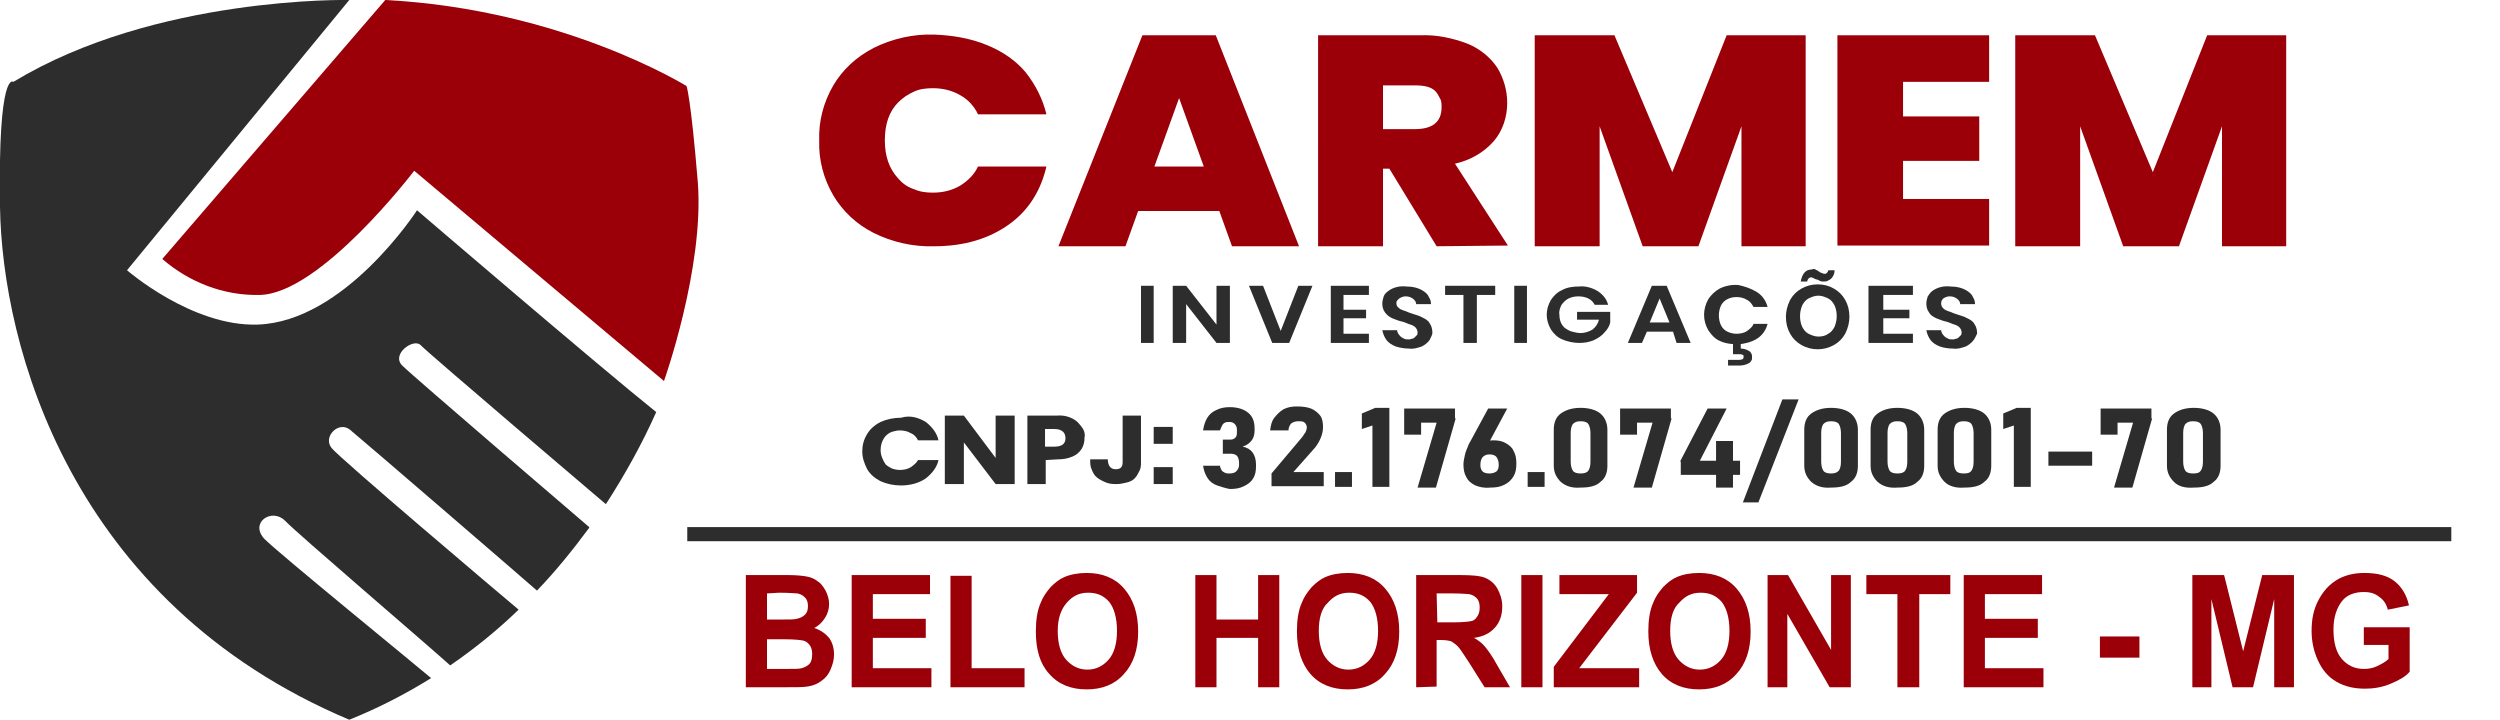
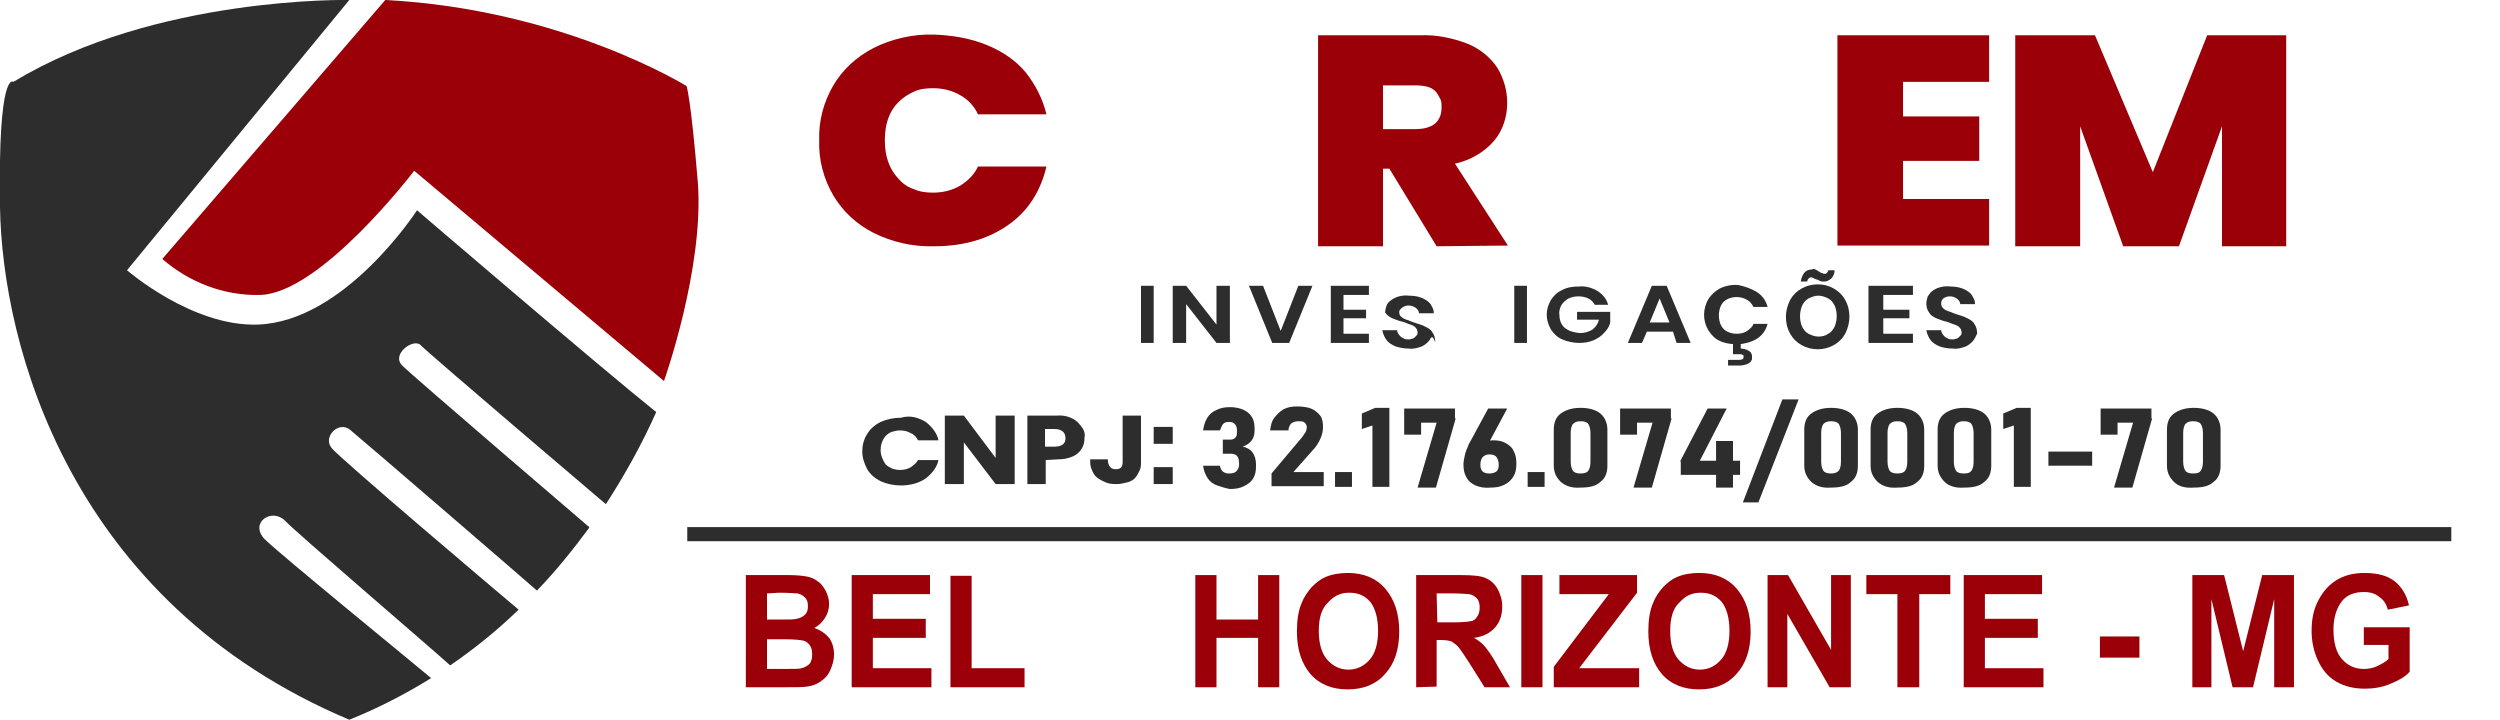
<svg xmlns="http://www.w3.org/2000/svg" version="1.1" id="Camada_1" x="0px" y="0px" viewBox="0 0 354.3 102" style="enable-background:new 0 0 354.3 102;" xml:space="preserve">
  <style type="text/css">
	.st0{fill:#2D2D2D;}
	.st1{fill:none;stroke:#2D2D2D;stroke-width:2;stroke-miterlimit:10;}
	.st2{fill:#9B0008;}
	.st3{enable-background:new    ;}
</style>
  <path class="st0" d="M131.2,59.8c0.9,0.7,1.6,1.6,1.8,2.6h-2.9c-0.2-0.4-0.5-0.8-1-1c-0.5-0.3-1-0.4-1.6-0.4c-0.4,0-0.7,0.1-1.1,0.2  c-0.3,0.1-0.6,0.3-0.9,0.6c-0.5,0.6-0.7,1.3-0.7,2c0,0.7,0.3,1.4,0.7,2c0.2,0.2,0.5,0.4,0.9,0.6c0.3,0.1,0.7,0.2,1.1,0.2  c0.6,0,1.1-0.1,1.6-0.4c0.4-0.3,0.8-0.6,1-1h2.9c-0.2,1-0.9,1.9-1.8,2.6c-1,0.7-2.3,1-3.5,1c-1,0-2-0.2-2.9-0.6  c-0.8-0.4-1.5-1-1.9-1.7c-0.4-0.8-0.7-1.6-0.7-2.5s0.2-1.7,0.7-2.5c0.4-0.7,1.1-1.3,1.9-1.7c0.9-0.4,1.9-0.6,2.9-0.6  C129,58.8,130.2,59.2,131.2,59.8z" />
  <path class="st0" d="M143.8,68.6h-2.7l-4.5-5.9v5.9h-2.7v-9.7h2.7l4.5,6v-6h2.7V68.6z" />
  <path class="st0" d="M148.2,65.2v3.4h-2.6v-9.7h4.2c1-0.1,2.1,0.2,2.9,0.9c0.3,0.3,0.6,0.7,0.8,1c0.2,0.4,0.3,0.8,0.2,1.2  c0,0.6-0.1,1.1-0.4,1.6c-0.3,0.5-0.8,0.9-1.3,1.1c-0.7,0.3-1.4,0.4-2.1,0.4L148.2,65.2z M151,62.1c0-0.8-0.5-1.3-1.6-1.3h-1.3v2.5  h1.3C150.5,63.3,151,62.9,151,62.1L151,62.1z" />
  <path class="st0" d="M161.7,58.9v6.6c0,0.4,0,0.8-0.2,1.2c-0.2,0.4-0.4,0.8-0.7,1.1c-0.3,0.3-0.7,0.5-1.2,0.6  c-0.4,0.1-0.9,0.2-1.3,0.2c-0.5,0-1,0-1.5-0.2s-0.9-0.4-1.3-0.7c-0.4-0.3-0.6-0.7-0.8-1.2c-0.2-0.4-0.2-0.9-0.2-1.4h2.5  c0,0.9,0.4,1.4,1.1,1.4c0.7,0,1-0.3,1-1v-6.6H161.7z" />
  <path class="st0" d="M166.2,60.5v2.4h-2.7v-2.4H166.2z M166.2,66.2v2.4h-2.7v-2.4H166.2z" />
  <path class="st1" d="M97.4,75.7h250" />
  <path class="st2" d="M139.9,6.4c2.2,0.9,4.1,2.2,5.5,3.9c1.4,1.8,2.4,3.8,2.9,5.9h-9.7c-0.5-1.1-1.4-2.1-2.5-2.7  c-1.2-0.7-2.5-1-3.9-1c-0.9,0-1.9,0.1-2.7,0.5c-0.9,0.4-1.6,0.9-2.2,1.5c-1.3,1.3-1.9,3.1-1.9,5.4c0,2.2,0.6,4,1.9,5.4  c0.6,0.7,1.3,1.2,2.2,1.5c0.9,0.4,1.8,0.5,2.7,0.5c1.4,0,2.7-0.3,3.9-1c1.1-0.7,2-1.6,2.5-2.7h9.7c-0.8,3.4-2.5,6.2-5.3,8.2  s-6.3,3.1-10.6,3.1c-3,0.1-6-0.6-8.6-1.9c-2.4-1.2-4.4-3.1-5.7-5.3c-1.4-2.4-2.1-5.1-2-7.8c-0.1-2.7,0.6-5.4,2-7.8  c1.3-2.2,3.2-4,5.7-5.3c2.6-1.3,5.6-2,8.6-1.9C134.9,5,137.5,5.4,139.9,6.4L139.9,6.4z" />
-   <path class="st2" d="M172.8,29.9h-11.5l-1.8,5H150L161.9,5h10.4l11.8,29.9h-9.5L172.8,29.9z M170.6,23.6l-3.5-9.7l-3.5,9.7H170.6z" />
  <path class="st2" d="M203.6,34.9l-6.7-11H196v11h-9.2V5h14.5c2.3-0.1,4.6,0.4,6.7,1.2c1.7,0.7,3.2,1.9,4.2,3.4  c0.9,1.5,1.4,3.2,1.4,5c0,1.9-0.6,3.9-1.9,5.4c-1.4,1.6-3.3,2.7-5.5,3.2l7.5,11.6L203.6,34.9L203.6,34.9z M196,18.3h4.5  c2.5,0,3.8-1,3.8-3.1c0-0.4,0-0.9-0.2-1.2c-0.2-0.4-0.4-0.8-0.7-1.1c-0.6-0.6-1.6-0.8-2.9-0.8H196V18.3z" />
-   <path class="st2" d="M255.9,5v29.9h-9.1v-17l-6.1,17h-7.9l-6.1-17v17h-9.2V5h11.3l8.2,19.4L244.7,5H255.9z" />
  <path class="st2" d="M269.7,11.6v4.9h10.8v6.3h-10.8v5.4h12.2v6.6h-21.5V5h21.5v6.6H269.7z" />
  <path class="st2" d="M324,5v29.9h-9.1v-17l-6.1,17h-7.9l-6.1-17v17h-9.2V5h11.3l8.2,19.4L312.8,5H324z" />
  <path class="st0" d="M163.5,40.5v8.1h-1.8v-8.1H163.5z" />
  <path class="st0" d="M174.3,48.6h-1.9l-4.3-5.5v5.5h-1.9v-8.1h1.9l4.3,5.5v-5.5h1.9V48.6z" />
  <path class="st0" d="M179,40.5l2.5,6.4l2.5-6.4h2l-3.3,8.1h-2.4l-3.3-8.1H179z" />
  <path class="st0" d="M190.4,41.8v2.1h3.2v1.2h-3.2v2.2h3.6v1.3h-5.4v-8.1h5.4v1.3H190.4z" />
-   <path class="st0" d="M202.6,48.2c-0.3,0.4-0.7,0.7-1.1,0.9c-0.6,0.2-1.2,0.4-1.8,0.3c-0.6,0-1.3-0.1-1.9-0.3c-0.5-0.2-1-0.5-1.3-0.9  s-0.5-0.9-0.6-1.4h2.1c0,0.3,0.2,0.6,0.5,0.9c0.1,0.1,0.3,0.2,0.5,0.3s0.4,0.1,0.6,0.1c0.2,0,0.3,0,0.5-0.1c0.2,0,0.3-0.1,0.4-0.2  c0.1-0.1,0.2-0.2,0.3-0.3s0.1-0.3,0.1-0.4c0-0.2-0.1-0.5-0.3-0.7s-0.4-0.3-0.7-0.4c-0.4-0.1-0.7-0.3-1.1-0.4c-0.5-0.1-1-0.3-1.5-0.5  c-0.4-0.2-0.7-0.4-1-0.8c-0.3-0.4-0.4-0.8-0.4-1.3c0-0.3,0.1-0.7,0.2-1s0.4-0.6,0.7-0.8c0.7-0.5,1.6-0.7,2.5-0.6  c0.9,0,1.8,0.2,2.5,0.7c0.3,0.2,0.6,0.5,0.7,0.8c0.2,0.3,0.3,0.6,0.3,1h-2.1c0-0.3-0.2-0.6-0.5-0.8s-0.6-0.3-1-0.3  c-0.3,0-0.6,0.1-0.9,0.3c-0.1,0.1-0.2,0.2-0.3,0.3s-0.1,0.3-0.1,0.4c0,0.2,0.1,0.5,0.3,0.6c0.2,0.2,0.4,0.3,0.7,0.4  c0.4,0.1,0.7,0.3,1.1,0.4c0.5,0.2,1.1,0.3,1.6,0.6c0.4,0.2,0.8,0.4,1,0.8c0.3,0.4,0.4,0.9,0.4,1.4C203,47.4,202.8,47.8,202.6,48.2z" />
-   <path class="st0" d="M211.9,40.5v1.3h-2.6v6.8h-1.9v-6.8h-2.6v-1.3H211.9z" />
+   <path class="st0" d="M202.6,48.2c-0.3,0.4-0.7,0.7-1.1,0.9c-0.6,0.2-1.2,0.4-1.8,0.3c-0.6,0-1.3-0.1-1.9-0.3c-0.5-0.2-1-0.5-1.3-0.9  s-0.5-0.9-0.6-1.4h2.1c0,0.3,0.2,0.6,0.5,0.9c0.1,0.1,0.3,0.2,0.5,0.3s0.4,0.1,0.6,0.1c0.2,0,0.3,0,0.5-0.1c0.2,0,0.3-0.1,0.4-0.2  c0.1-0.1,0.2-0.2,0.3-0.3s0.1-0.3,0.1-0.4c0-0.2-0.1-0.5-0.3-0.7s-0.4-0.3-0.7-0.4c-0.4-0.1-0.7-0.3-1.1-0.4c-0.5-0.1-1-0.3-1.5-0.5  c-0.4-0.2-0.7-0.4-1-0.8c0-0.3,0.1-0.7,0.2-1s0.4-0.6,0.7-0.8c0.7-0.5,1.6-0.7,2.5-0.6  c0.9,0,1.8,0.2,2.5,0.7c0.3,0.2,0.6,0.5,0.7,0.8c0.2,0.3,0.3,0.6,0.3,1h-2.1c0-0.3-0.2-0.6-0.5-0.8s-0.6-0.3-1-0.3  c-0.3,0-0.6,0.1-0.9,0.3c-0.1,0.1-0.2,0.2-0.3,0.3s-0.1,0.3-0.1,0.4c0,0.2,0.1,0.5,0.3,0.6c0.2,0.2,0.4,0.3,0.7,0.4  c0.4,0.1,0.7,0.3,1.1,0.4c0.5,0.2,1.1,0.3,1.6,0.6c0.4,0.2,0.8,0.4,1,0.8c0.3,0.4,0.4,0.9,0.4,1.4C203,47.4,202.8,47.8,202.6,48.2z" />
  <path class="st0" d="M216.4,40.5v8.1h-1.8v-8.1H216.4z" />
  <path class="st0" d="M226.5,41.3c0.7,0.5,1.2,1.1,1.4,1.9H226c-0.2-0.4-0.5-0.7-0.9-0.9s-0.9-0.3-1.4-0.3s-1,0.1-1.4,0.3  s-0.7,0.5-1,0.9c-0.2,0.4-0.4,0.9-0.3,1.4c0,0.7,0.2,1.4,0.8,1.9c0.3,0.2,0.6,0.4,1,0.5s0.8,0.2,1.2,0.2c0.6,0,1.2-0.2,1.7-0.5  c0.5-0.4,0.8-0.9,0.9-1.4h-3.1v-1.1h4.7v1.5c-0.1,0.5-0.4,1-0.8,1.4c-0.4,0.5-0.9,0.8-1.5,1.1c-0.7,0.3-1.4,0.4-2.1,0.4  c-0.8,0-1.7-0.2-2.4-0.5s-1.2-0.8-1.6-1.4c-0.4-0.7-0.6-1.4-0.6-2.1c0-0.7,0.2-1.4,0.6-2.1c0.4-0.6,0.9-1.1,1.6-1.4  c0.7-0.4,1.6-0.5,2.4-0.5C224.7,40.5,225.7,40.8,226.5,41.3L226.5,41.3z" />
  <path class="st0" d="M237.1,47h-3.7l-0.7,1.6h-2l3.4-8.1h2.1l3.4,8.1h-2L237.1,47z M236.6,45.7l-1.4-3.4l-1.4,3.4H236.6z" />
  <path class="st0" d="M249,41.4c0.8,0.5,1.3,1.3,1.5,2.1h-2c-0.2-0.4-0.5-0.8-0.9-1c-0.5-0.3-1-0.4-1.5-0.4s-0.9,0.1-1.3,0.3  c-0.4,0.2-0.7,0.5-0.9,0.9s-0.3,0.9-0.3,1.4s0.1,1,0.3,1.4s0.5,0.7,0.9,0.9s0.9,0.3,1.3,0.3c0.5,0,1.1-0.1,1.5-0.4  c0.4-0.3,0.8-0.6,0.9-1h2c-0.2,0.8-0.7,1.6-1.5,2.1s-1.7,0.7-2.6,0.8c-0.9,0-1.9-0.1-2.7-0.5c-0.7-0.3-1.2-0.9-1.6-1.5  c-0.4-0.7-0.6-1.4-0.6-2.2c0-0.7,0.2-1.5,0.6-2.2c0.4-0.6,0.9-1.1,1.6-1.5c0.8-0.4,1.8-0.6,2.7-0.5C247.3,40.6,248.2,40.9,249,41.4  L249,41.4z M247.8,49.7c0.2,0.1,0.3,0.2,0.4,0.4c0.1,0.2,0.1,0.3,0.1,0.5s0,0.4-0.1,0.5c-0.1,0.2-0.2,0.3-0.4,0.4  c-0.4,0.2-0.8,0.3-1.2,0.3h-1.7V51h1.5c0.5,0,0.7-0.1,0.7-0.4c0-0.1,0-0.1,0-0.2l-0.1-0.1c-0.2-0.1-0.3-0.1-0.5-0.1h-0.9v-1.5h1.1  v0.7C247,49.4,247.5,49.5,247.8,49.7L247.8,49.7z" />
  <path class="st0" d="M259.9,40.9c0.7,0.4,1.2,0.9,1.6,1.6c0.4,0.7,0.6,1.5,0.6,2.4c0,0.8-0.2,1.6-0.6,2.4c-0.4,0.7-0.9,1.2-1.6,1.6  c-0.7,0.4-1.5,0.6-2.3,0.6s-1.6-0.2-2.3-0.6c-0.7-0.4-1.2-0.9-1.6-1.6c-0.4-0.7-0.6-1.5-0.6-2.4c0-0.8,0.2-1.6,0.6-2.4  c0.4-0.7,0.9-1.2,1.6-1.6c0.7-0.4,1.5-0.6,2.3-0.6C258.5,40.3,259.2,40.5,259.9,40.9L259.9,40.9z M256.3,42.3  c-0.4,0.2-0.7,0.6-0.9,1c-0.2,0.5-0.3,1-0.3,1.5s0.1,1.1,0.3,1.5s0.5,0.8,0.9,1s0.9,0.4,1.4,0.4s1-0.1,1.4-0.4  c0.4-0.2,0.7-0.6,0.9-1c0.2-0.5,0.3-1,0.3-1.5s-0.1-1.1-0.3-1.5c-0.2-0.4-0.5-0.8-0.9-1s-0.9-0.4-1.4-0.4S256.7,42.1,256.3,42.3  L256.3,42.3z M257.3,38.2c0.1,0.1,0.3,0.1,0.5,0.3c0.1,0.1,0.2,0.1,0.4,0.2c0.1,0,0.2,0.1,0.3,0.1c0.1,0,0.1,0,0.2,0  s0.1-0.1,0.2-0.1c0.1-0.1,0.2-0.3,0.2-0.4h0.9c0,0.5-0.2,0.9-0.5,1.2c-0.1,0.1-0.3,0.2-0.5,0.3s-0.4,0.1-0.6,0.1s-0.3,0-0.5-0.1  s-0.3-0.2-0.5-0.2c-0.2-0.1-0.3-0.1-0.4-0.2c-0.1,0-0.2-0.1-0.3-0.1c-0.3,0-0.5,0.2-0.6,0.6h-0.9c0.2-1.1,0.7-1.7,1.5-1.7  C257,38.1,257.2,38.1,257.3,38.2L257.3,38.2z" />
  <path class="st0" d="M266.9,41.8v2.1h3.7v1.2h-3.7v2.2h4.2v1.3h-6.3v-8.1h6.3v1.3H266.9z" />
  <path class="st0" d="M279.7,48.2c-0.3,0.4-0.7,0.7-1.1,0.9c-0.6,0.2-1.2,0.4-1.8,0.3c-0.7,0-1.3-0.1-1.9-0.3c-0.5-0.2-1-0.5-1.3-0.9  s-0.5-0.9-0.6-1.4h2.1c0,0.3,0.2,0.6,0.5,0.9c0.1,0.1,0.3,0.2,0.5,0.3s0.4,0.1,0.6,0.1s0.3,0,0.5-0.1c0.2,0,0.3-0.1,0.4-0.2  c0.1-0.1,0.2-0.2,0.3-0.3c0.1-0.1,0.1-0.3,0.1-0.4c0-0.2-0.1-0.5-0.3-0.7c-0.2-0.2-0.4-0.3-0.7-0.4c-0.4-0.1-0.7-0.3-1.1-0.4  c-0.5-0.1-1-0.3-1.5-0.5c-0.4-0.2-0.8-0.4-1-0.8c-0.3-0.4-0.4-0.8-0.4-1.3c0-0.3,0.1-0.7,0.2-1c0.2-0.3,0.4-0.6,0.7-0.8  c0.7-0.5,1.6-0.7,2.5-0.6c0.9,0,1.8,0.2,2.5,0.7c0.3,0.2,0.6,0.5,0.7,0.8c0.2,0.3,0.3,0.6,0.3,1h-2.1c0-0.3-0.2-0.6-0.5-0.8  s-0.6-0.3-1-0.3c-0.3,0-0.6,0.1-0.9,0.3c-0.2,0.2-0.3,0.4-0.3,0.7s0.1,0.5,0.3,0.7c0.2,0.2,0.4,0.3,0.7,0.4c0.4,0.1,0.7,0.3,1.1,0.4  c0.5,0.2,1.1,0.3,1.6,0.6c0.4,0.2,0.8,0.4,1,0.8c0.3,0.4,0.4,0.9,0.4,1.4C280.1,47.4,280,47.8,279.7,48.2L279.7,48.2z" />
  <path class="st2" d="M54.6,0L23,36.7c3.8,3.3,8.7,5.2,13.7,5.1c8.6,0,22-17.6,22-17.6L94.1,54c0,0,5.7-16,4.8-28.1  c-1-12.1-1.6-13.7-1.6-13.7S79.8,1.3,54.6,0z" />
  <path class="st0" d="M37.5,76.4c-2.2-2.3,1-4.5,2.9-2.6c1.7,1.8,20.2,17.6,23.4,20.5c3.5-2.4,6.7-5,9.7-7.9  C70.4,83.8,48.2,65,47,63.5c-1.3-1.6,1-3.9,2.6-2.6c1.6,1.3,26.2,22.5,26.5,22.8c2.7-2.8,5.1-5.8,7.4-8.9v-0.1  c0,0-24.9-21.3-26.5-22.9c-1.6-1.6,1.6-3.9,2.6-2.9c0.9,1,26.2,22.5,26.2,22.5h0.1c2.7-4.2,5.1-8.5,7.1-13  C85,52,59.1,29.8,59.1,29.8S48.9,45.6,36.5,46C27.2,46.3,18,38.3,18,38.3L49.5,0c0,0-27.5-0.6-47.6,11.6c0,0-2.2-1.9-1.9,17.7  s9.9,56,49.5,72.7c4-1.6,7.9-3.6,11.6-5.9C58.5,93.9,39.6,78.5,37.5,76.4z" />
  <g class="st3">
    <path class="st2" d="M105.7,81.5h6c1.2,0,2.1,0.1,2.6,0.2c0.6,0.1,1.1,0.3,1.6,0.7c0.5,0.3,0.8,0.8,1.1,1.3   c0.3,0.6,0.5,1.2,0.5,1.9c0,0.7-0.2,1.4-0.6,2s-0.9,1.1-1.5,1.4c0.9,0.3,1.6,0.8,2.1,1.4c0.5,0.7,0.7,1.5,0.7,2.4   c0,0.7-0.2,1.4-0.5,2.1s-0.7,1.2-1.3,1.6c-0.5,0.4-1.2,0.7-2,0.8c-0.5,0.1-1.7,0.1-3.6,0.1h-5.1C105.7,97.4,105.7,81.5,105.7,81.5z    M108.7,84.1v3.7h2c1.2,0,1.9,0,2.2-0.1c0.5-0.1,0.9-0.3,1.2-0.6c0.3-0.3,0.4-0.7,0.4-1.2s-0.1-0.9-0.4-1.2   c-0.3-0.3-0.6-0.5-1.1-0.6c-0.3,0-1.2-0.1-2.6-0.1L108.7,84.1L108.7,84.1z M108.7,90.5v4.3h2.8c1.1,0,1.8,0,2.1-0.1   c0.4-0.1,0.8-0.3,1.1-0.6s0.4-0.8,0.4-1.4c0-0.5-0.1-0.9-0.3-1.2c-0.2-0.3-0.5-0.6-0.9-0.7s-1.3-0.2-2.7-0.2h-2.5V90.5z" />
    <path class="st2" d="M120.7,97.4V81.5h11.1v2.7h-8.1v3.5h7.5v2.7h-7.5v4.3h8.3v2.7C132,97.4,120.7,97.4,120.7,97.4z" />
    <path class="st2" d="M134.7,97.4V81.6h3v13.1h7.5v2.7C145.2,97.4,134.7,97.4,134.7,97.4z" />
-     <path class="st2" d="M146.8,89.5c0-1.6,0.2-3,0.7-4.1c0.3-0.8,0.8-1.5,1.4-2.2c0.6-0.6,1.2-1.1,1.9-1.4c0.9-0.4,2-0.6,3.2-0.6   c2.2,0,4,0.7,5.3,2.2s2,3.5,2,6.1s-0.7,4.6-2,6c-1.3,1.5-3.1,2.2-5.3,2.2s-4-0.7-5.3-2.2C147.4,94.1,146.8,92.1,146.8,89.5z    M149.9,89.4c0,1.8,0.4,3.2,1.2,4.1s1.8,1.4,3,1.4s2.2-0.5,3-1.4s1.2-2.3,1.2-4.1c0-1.8-0.4-3.2-1.1-4.1c-0.8-0.9-1.7-1.3-3-1.3   s-2.2,0.5-3,1.4S149.9,87.6,149.9,89.4z" />
    <path class="st2" d="M169.4,97.4V81.5h3v6.3h5.9v-6.3h3v15.9h-3v-7h-5.9v7H169.4z" />
    <path class="st2" d="M183.8,89.5c0-1.6,0.2-3,0.7-4.1c0.3-0.8,0.8-1.5,1.4-2.2c0.6-0.6,1.2-1.1,1.9-1.4c0.9-0.4,2-0.6,3.2-0.6   c2.2,0,4,0.7,5.3,2.2s2,3.5,2,6.1s-0.7,4.6-2,6c-1.3,1.5-3.1,2.2-5.3,2.2s-4-0.7-5.3-2.2C184.5,94.1,183.8,92.1,183.8,89.5z    M186.9,89.4c0,1.8,0.4,3.2,1.2,4.1s1.8,1.4,3,1.4s2.2-0.5,3-1.4s1.2-2.3,1.2-4.1c0-1.8-0.4-3.2-1.1-4.1c-0.8-0.9-1.7-1.3-3-1.3   s-2.2,0.5-3,1.4C187.3,86.2,186.9,87.6,186.9,89.4z" />
    <path class="st2" d="M200.7,97.4V81.5h6.3c1.6,0,2.8,0.1,3.5,0.4s1.3,0.8,1.7,1.5s0.7,1.6,0.7,2.5c0,1.2-0.3,2.2-1,3   s-1.6,1.3-3,1.5c0.7,0.4,1.2,0.8,1.6,1.3c0.4,0.5,1,1.3,1.7,2.6l1.8,3.1h-3.6l-2.2-3.5c-0.8-1.2-1.3-2-1.6-2.3s-0.6-0.5-0.9-0.7   c-0.3-0.1-0.8-0.2-1.5-0.2h-0.6v6.6L200.7,97.4L200.7,97.4z M203.7,88.2h2.2c1.4,0,2.3-0.1,2.7-0.2s0.6-0.4,0.8-0.7   c0.2-0.3,0.3-0.7,0.3-1.2s-0.1-1-0.4-1.3c-0.3-0.3-0.6-0.5-1.1-0.6c-0.2,0-1-0.1-2.2-0.1h-2.4L203.7,88.2L203.7,88.2z" />
    <path class="st2" d="M215.6,97.4V81.5h3v15.9H215.6z" />
    <path class="st2" d="M220.2,97.4v-2.9l7.8-10.3h-7v-2.7h11V84l-8.2,10.7h8.5v2.7C232.3,97.4,220.2,97.4,220.2,97.4z" />
    <path class="st2" d="M233.6,89.5c0-1.6,0.2-3,0.7-4.1c0.3-0.8,0.8-1.5,1.4-2.2c0.6-0.6,1.2-1.1,1.9-1.4c0.9-0.4,2-0.6,3.2-0.6   c2.2,0,4,0.7,5.3,2.2s2,3.5,2,6.1s-0.7,4.6-2,6c-1.3,1.5-3.1,2.2-5.3,2.2s-4-0.7-5.3-2.2C234.3,94.1,233.6,92.1,233.6,89.5z    M236.7,89.4c0,1.8,0.4,3.2,1.2,4.1s1.8,1.4,3,1.4s2.2-0.5,3-1.4s1.2-2.3,1.2-4.1c0-1.8-0.4-3.2-1.1-4.1c-0.8-0.9-1.7-1.3-3-1.3   s-2.2,0.5-3,1.4C237.1,86.2,236.7,87.6,236.7,89.4z" />
    <path class="st2" d="M250.5,97.4V81.5h2.9l6.1,10.6V81.5h2.8v15.9h-3l-6-10.4v10.4H250.5z" />
    <path class="st2" d="M268.9,97.4V84.2h-4.4v-2.7h11.9v2.7H272v13.2C272,97.4,268.9,97.4,268.9,97.4z" />
    <path class="st2" d="M278.3,97.4V81.5h11.1v2.7h-8.1v3.5h7.5v2.7h-7.5v4.3h8.3v2.7C289.6,97.4,278.3,97.4,278.3,97.4z" />
    <path class="st2" d="M297.6,93.2v-3h5.6v3H297.6z" />
    <path class="st2" d="M310.7,97.4V81.5h4.5l2.7,10.8l2.7-10.8h4.5v15.9h-2.8V84.9l-3,12.5h-2.9l-3-12.5v12.5H310.7z" />
    <path class="st2" d="M335,91.6v-2.7h6.5v6.3c-0.6,0.7-1.5,1.2-2.7,1.7s-2.4,0.7-3.6,0.7c-1.6,0-2.9-0.3-4.1-1s-2-1.7-2.6-3   s-0.9-2.7-0.9-4.2c0-1.7,0.3-3.1,1-4.4s1.6-2.3,2.9-3c1-0.5,2.1-0.8,3.6-0.8c1.9,0,3.3,0.4,4.3,1.2c1,0.8,1.7,2,2,3.4l-3,0.6   c-0.2-0.8-0.6-1.4-1.2-1.8c-0.6-0.5-1.3-0.7-2.2-0.7c-1.3,0-2.4,0.4-3.1,1.3s-1.2,2.2-1.2,4c0,1.9,0.4,3.3,1.2,4.2   c0.8,0.9,1.8,1.4,3.1,1.4c0.6,0,1.3-0.1,1.9-0.4s1.2-0.6,1.6-1v-2H335V91.6z" />
  </g>
  <g>
    <path class="st0" d="M172.5,68.8c-0.6-0.2-1.1-0.6-1.4-1.1s-0.5-1-0.6-1.7h2.4c0,0.2,0.1,0.4,0.2,0.6c0.1,0.2,0.3,0.3,0.5,0.4   c0.2,0.1,0.4,0.1,0.6,0.1c0.5,0,0.8-0.1,1-0.3s0.4-0.5,0.4-0.9v-0.3c0-0.4-0.1-0.8-0.3-1c-0.2-0.2-0.5-0.3-0.9-0.3h-1.1v-2h1.1   c0.3,0,0.5-0.1,0.7-0.3c0.2-0.2,0.2-0.5,0.2-0.9v-0.2c0-0.3-0.1-0.6-0.3-0.8s-0.4-0.3-0.8-0.3c-0.2,0-0.4,0-0.6,0.1   c-0.2,0.1-0.3,0.2-0.4,0.4s-0.2,0.4-0.3,0.7h-2.4c0.1-0.7,0.3-1.3,0.6-1.8c0.3-0.5,0.8-0.9,1.3-1.1c0.6-0.3,1.2-0.4,1.9-0.4   c1.1,0,2,0.3,2.6,0.8c0.6,0.5,0.9,1.2,0.9,2.2V61c0,0.5-0.1,1-0.4,1.4c-0.3,0.4-0.7,0.7-1.3,0.9c0.6,0.1,1.1,0.4,1.4,0.8   c0.3,0.4,0.5,1,0.5,1.7v0.3c0,0.7-0.1,1.2-0.4,1.7c-0.3,0.5-0.7,0.8-1.3,1.1s-1.2,0.4-2,0.4C173.7,69.2,173.1,69,172.5,68.8z" />
    <path class="st0" d="M180.2,67.1l4.3-5.1c0.2-0.2,0.3-0.5,0.5-0.7c0.1-0.2,0.2-0.5,0.2-0.7v0c0-0.3-0.1-0.5-0.3-0.7   c-0.2-0.2-0.5-0.2-0.9-0.2c-0.4,0-0.7,0.1-1,0.3c-0.2,0.2-0.4,0.6-0.4,1v0H180v0c0.1-0.7,0.2-1.3,0.6-1.8s0.8-0.9,1.3-1.2   c0.6-0.3,1.2-0.4,1.9-0.4c0.8,0,1.5,0.1,2,0.3s1,0.6,1.3,1c0.3,0.4,0.4,1,0.4,1.6v0c0,0.5-0.1,1-0.3,1.5c-0.2,0.5-0.5,1-0.8,1.4   l-3.1,3.5h4.3v2h-7.4V67.1z" />
    <path class="st0" d="M189.2,66.9h2.4V69h-2.4V66.9z" />
    <path class="st0" d="M196.9,69h-2.4v-8.7l-1.5,0.5v-2.2l1.9-0.8h2V69z" />
    <path class="st0" d="M206.3,59.3l-2.8,9.8h-2.6l2.7-9.2h-2.2v1.7h-2.4v-3.7h7.2V59.3z" />
    <path class="st0" d="M209.1,68.8c-0.6-0.3-1-0.6-1.3-1.2c-0.3-0.5-0.4-1.1-0.4-1.8v0c0-0.4,0.1-0.8,0.2-1.3   c0.1-0.5,0.3-0.9,0.5-1.4c0-0.1,0.1-0.2,0.1-0.2c0-0.1,0.1-0.2,0.1-0.2l2.6-4.8h2.7l-3,5.6l-0.6-0.3c0.1-0.2,0.4-0.4,0.6-0.6   c0.3-0.1,0.6-0.2,1-0.2c0.7,0,1.3,0.1,1.8,0.4c0.5,0.3,0.9,0.6,1.1,1.1c0.3,0.5,0.4,1.1,0.4,1.8v0c0,0.7-0.1,1.3-0.4,1.8   c-0.3,0.5-0.7,0.9-1.3,1.2c-0.6,0.3-1.2,0.4-2,0.4C210.3,69.2,209.6,69,209.1,68.8z M212.1,66.8c0.2-0.2,0.3-0.5,0.3-0.9v0   c0-0.5-0.1-0.8-0.3-1.1s-0.6-0.4-1-0.4c-0.4,0-0.7,0.1-1,0.4c-0.2,0.3-0.3,0.6-0.3,1.1v0c0,0.4,0.1,0.7,0.3,0.9   c0.2,0.2,0.5,0.3,1,0.3C211.5,67.1,211.8,67,212.1,66.8z" />
    <path class="st0" d="M216.5,66.9h2.4V69h-2.4V66.9z" />
    <path class="st0" d="M221.2,68.3c-0.6-0.6-1-1.3-1-2.3v-5.1c0-1,0.3-1.8,1-2.3s1.6-0.8,2.8-0.8c1.2,0,2.2,0.3,2.8,0.8s1,1.3,1,2.3   V66c0,1-0.3,1.8-1,2.3c-0.6,0.6-1.6,0.8-2.8,0.8C222.8,69.2,221.9,68.9,221.2,68.3z M225.1,66.7c0.2-0.3,0.3-0.7,0.3-1.3v-4   c0-0.5-0.1-1-0.3-1.3c-0.2-0.3-0.6-0.4-1.1-0.4c-0.5,0-0.8,0.1-1.1,0.4c-0.2,0.3-0.3,0.7-0.3,1.3v4c0,0.5,0.1,1,0.3,1.3   c0.2,0.3,0.6,0.4,1.1,0.4C224.5,67.1,224.9,67,225.1,66.7z" />
    <path class="st0" d="M236.9,59.3l-2.8,9.8h-2.6l2.7-9.2h-2.2v1.7h-2.4v-3.7h7.2V59.3z" />
    <path class="st0" d="M238.1,65.4l3.9-7.5h2.7l-3.8,7.4h5.7v2h-8.4V65.4z M243.2,62.5h2.4v6.6h-2.4V62.5z" />
    <path class="st0" d="M249.2,71.2H247l5.6-14.6h2.3L249.2,71.2z" />
    <path class="st0" d="M256.7,68.3c-0.6-0.6-1-1.3-1-2.3v-5.1c0-1,0.3-1.8,1-2.3s1.6-0.8,2.8-0.8c1.2,0,2.2,0.3,2.8,0.8s1,1.3,1,2.3   V66c0,1-0.3,1.8-1,2.3c-0.6,0.6-1.6,0.8-2.8,0.8C258.3,69.2,257.4,68.9,256.7,68.3z M260.6,66.7c0.2-0.3,0.3-0.7,0.3-1.3v-4   c0-0.5-0.1-1-0.3-1.3c-0.2-0.3-0.6-0.4-1.1-0.4c-0.5,0-0.8,0.1-1.1,0.4c-0.2,0.3-0.3,0.7-0.3,1.3v4c0,0.5,0.1,1,0.3,1.3   c0.2,0.3,0.6,0.4,1.1,0.4C260,67.1,260.3,67,260.6,66.7z" />
    <path class="st0" d="M266.1,68.3c-0.6-0.6-1-1.3-1-2.3v-5.1c0-1,0.3-1.8,1-2.3s1.6-0.8,2.8-0.8c1.2,0,2.2,0.3,2.8,0.8s1,1.3,1,2.3   V66c0,1-0.3,1.8-1,2.3c-0.6,0.6-1.6,0.8-2.8,0.8C267.7,69.2,266.8,68.9,266.1,68.3z M270,66.7c0.2-0.3,0.3-0.7,0.3-1.3v-4   c0-0.5-0.1-1-0.3-1.3c-0.2-0.3-0.6-0.4-1.1-0.4c-0.5,0-0.8,0.1-1.1,0.4c-0.2,0.3-0.3,0.7-0.3,1.3v4c0,0.5,0.1,1,0.3,1.3   c0.2,0.3,0.6,0.4,1.1,0.4C269.4,67.1,269.8,67,270,66.7z" />
    <path class="st0" d="M275.6,68.3c-0.6-0.6-1-1.3-1-2.3v-5.1c0-1,0.3-1.8,1-2.3s1.6-0.8,2.8-0.8c1.2,0,2.2,0.3,2.8,0.8s1,1.3,1,2.3   V66c0,1-0.3,1.8-1,2.3c-0.6,0.6-1.6,0.8-2.8,0.8C277.2,69.2,276.2,68.9,275.6,68.3z M279.4,66.7c0.2-0.3,0.3-0.7,0.3-1.3v-4   c0-0.5-0.1-1-0.3-1.3c-0.2-0.3-0.6-0.4-1.1-0.4c-0.5,0-0.8,0.1-1.1,0.4c-0.2,0.3-0.3,0.7-0.3,1.3v4c0,0.5,0.1,1,0.3,1.3   c0.2,0.3,0.6,0.4,1.1,0.4C278.9,67.1,279.2,67,279.4,66.7z" />
    <path class="st0" d="M287.8,69h-2.4v-8.7l-1.5,0.5v-2.2l1.9-0.8h2V69z" />
    <path class="st0" d="M296.5,64v2h-6.2v-2H296.5z" />
    <path class="st0" d="M305,59.3l-2.8,9.8h-2.6l2.7-9.2h-2.2v1.7h-2.4v-3.7h7.2V59.3z" />
    <path class="st0" d="M308.1,68.3c-0.6-0.6-1-1.3-1-2.3v-5.1c0-1,0.3-1.8,1-2.3s1.6-0.8,2.8-0.8c1.2,0,2.2,0.3,2.8,0.8s1,1.3,1,2.3   V66c0,1-0.3,1.8-1,2.3c-0.6,0.6-1.6,0.8-2.8,0.8C309.6,69.2,308.7,68.9,308.1,68.3z M311.9,66.7c0.2-0.3,0.3-0.7,0.3-1.3v-4   c0-0.5-0.1-1-0.3-1.3c-0.2-0.3-0.6-0.4-1.1-0.4c-0.5,0-0.8,0.1-1.1,0.4c-0.2,0.3-0.3,0.7-0.3,1.3v4c0,0.5,0.1,1,0.3,1.3   c0.2,0.3,0.6,0.4,1.1,0.4C311.4,67.1,311.7,67,311.9,66.7z" />
  </g>
</svg>